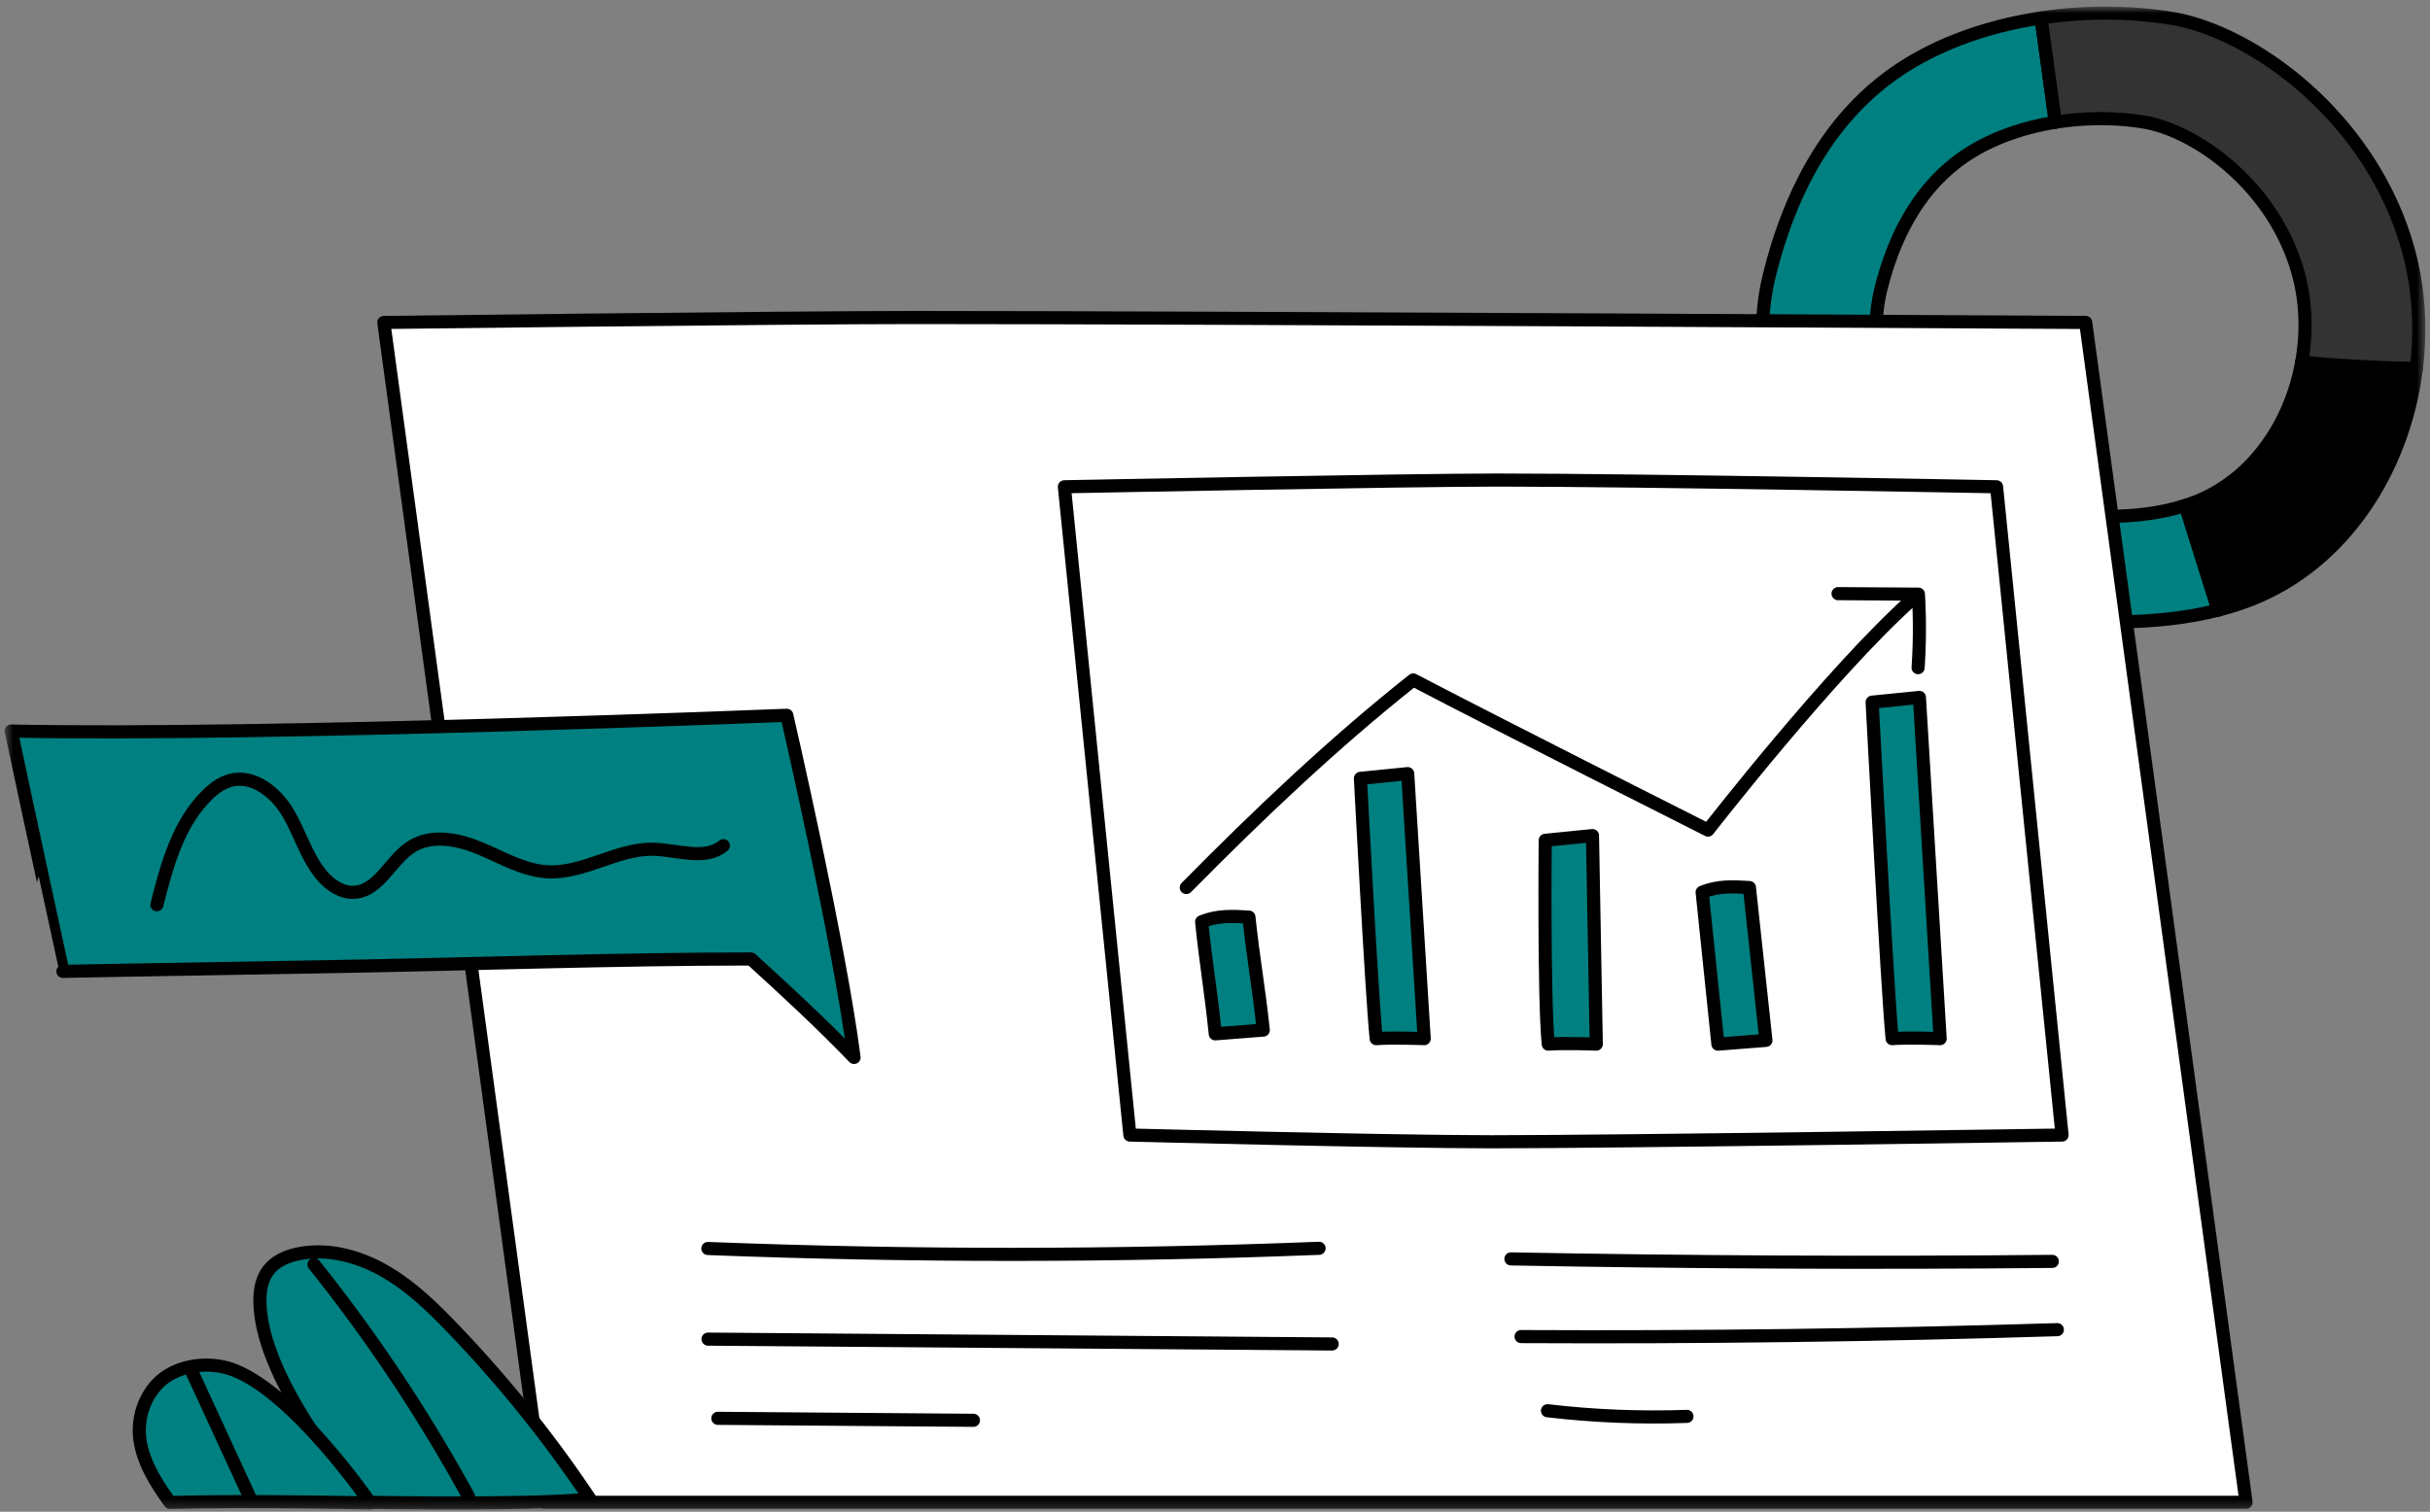
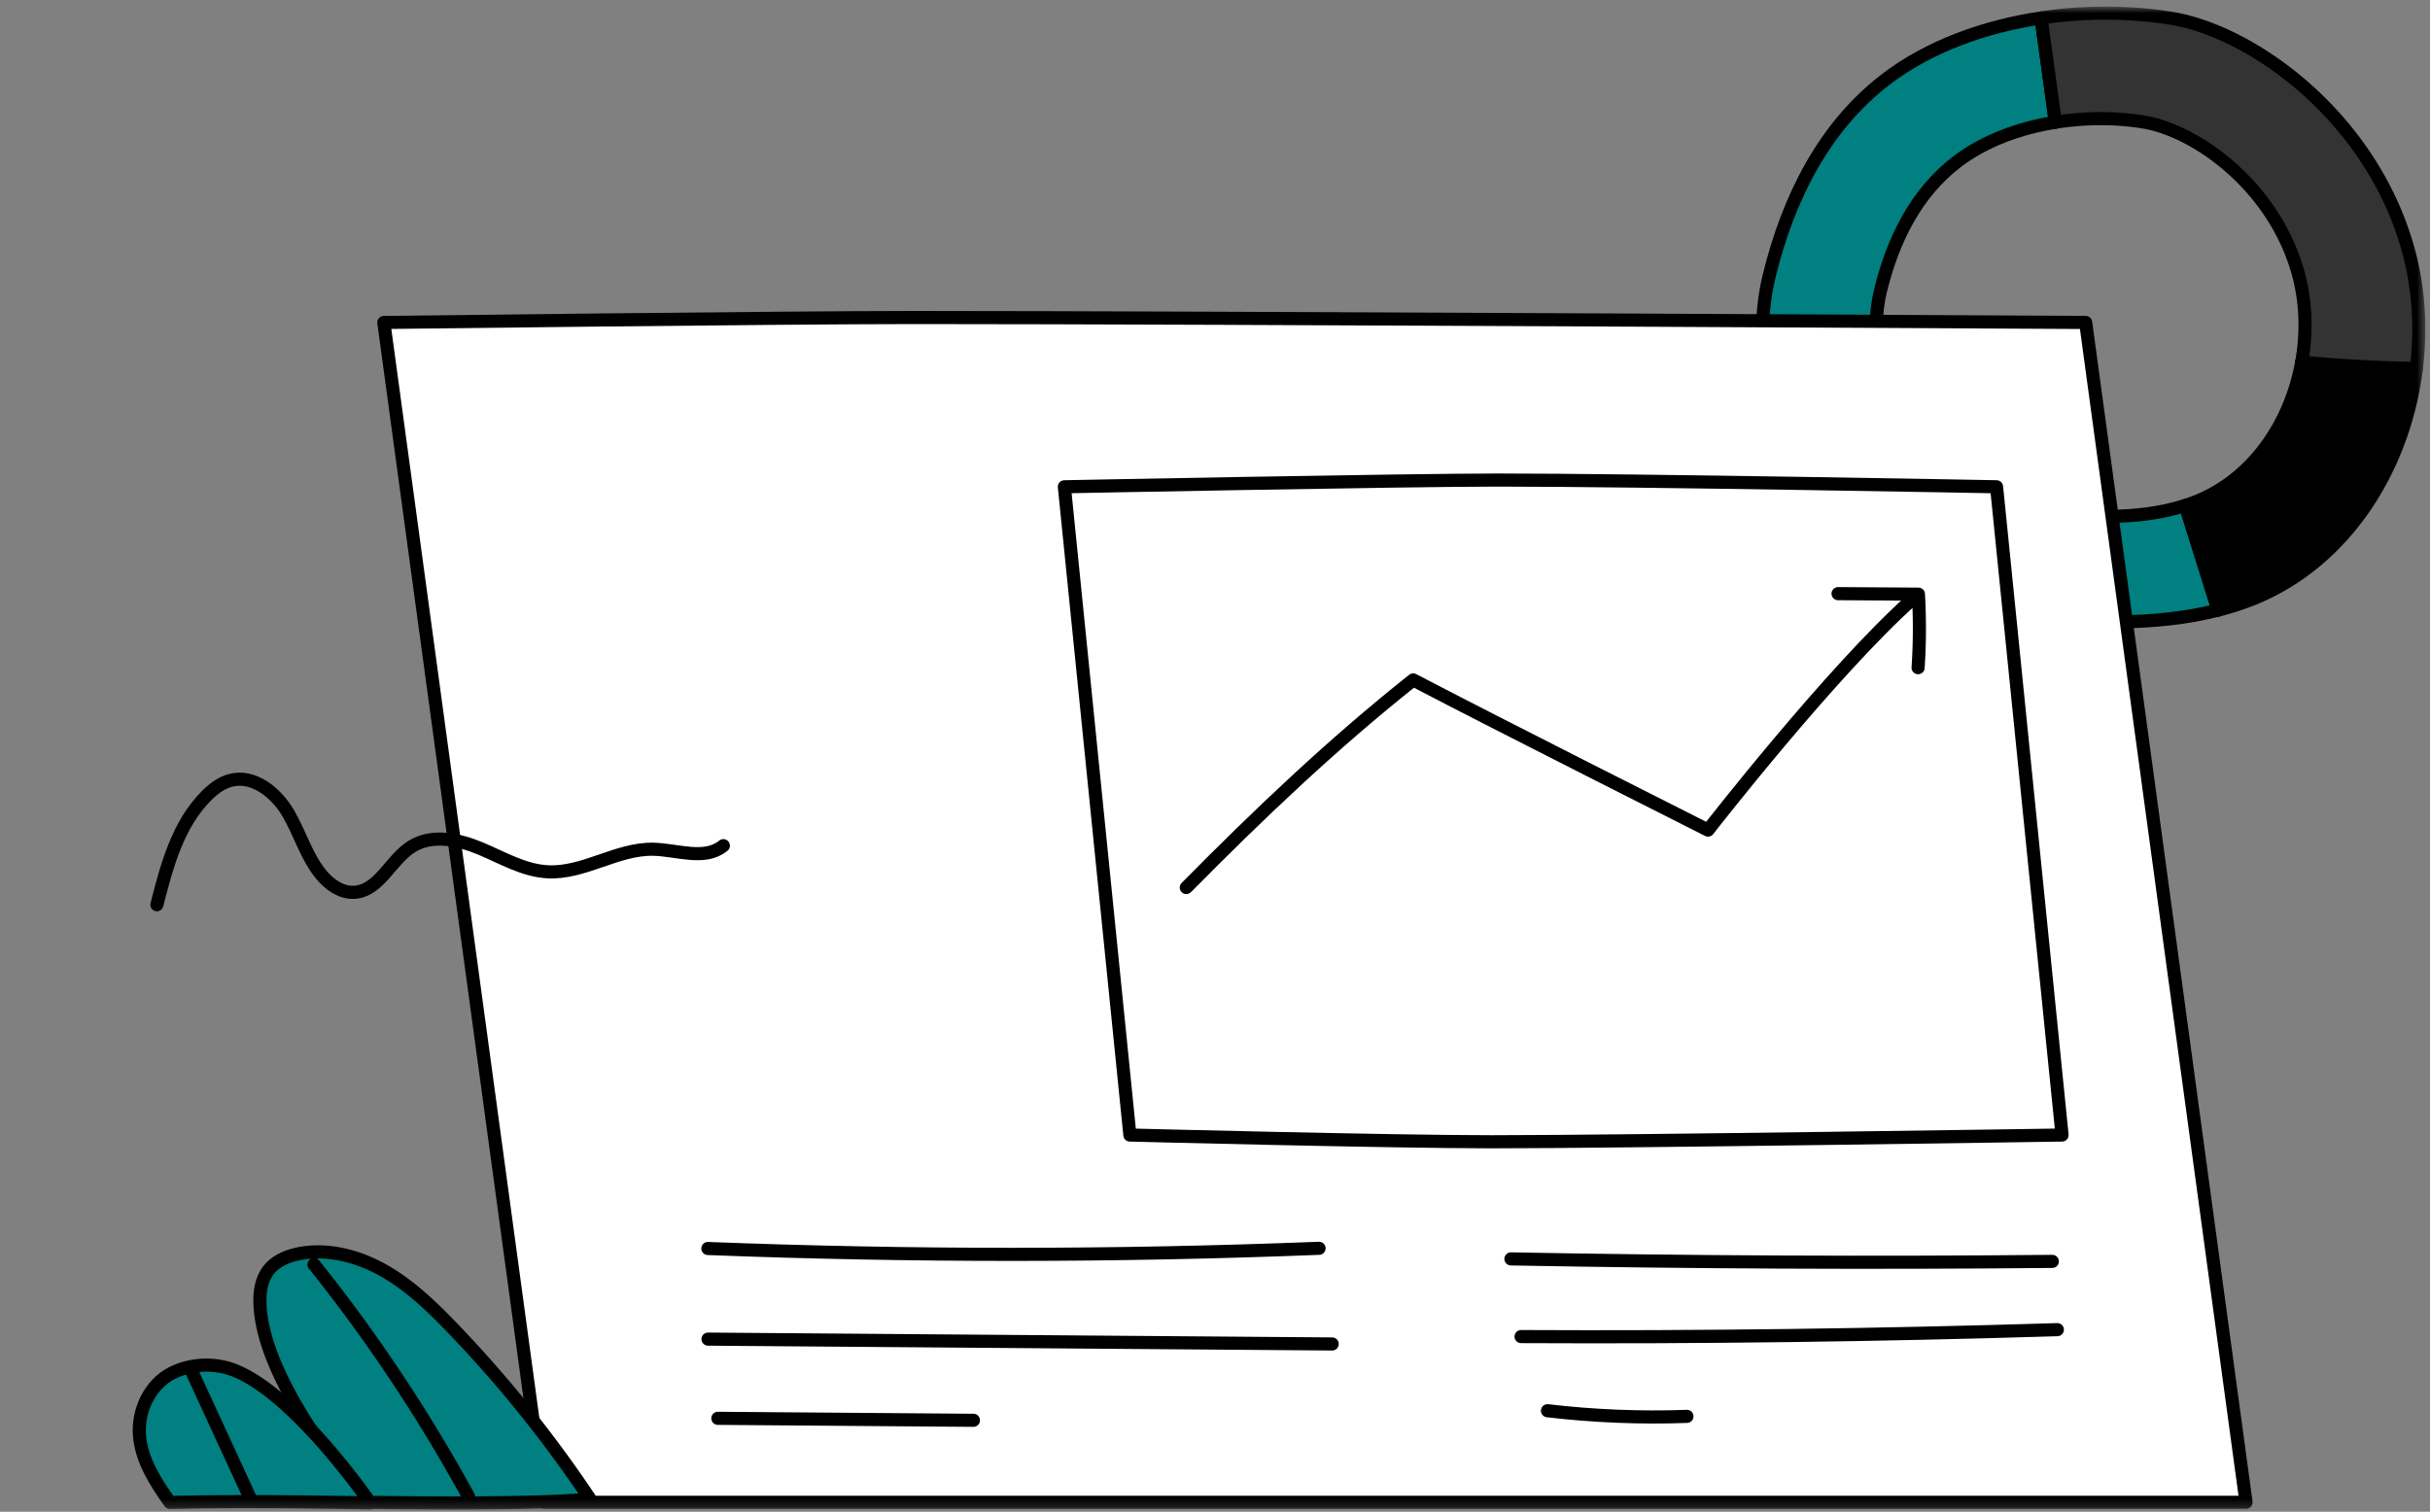
<svg xmlns="http://www.w3.org/2000/svg" width="278" height="173" viewBox="0 0 278 173" fill="none">
  <rect x="0" y="0" width="278" height="173" fill="#808080" stroke="none" />
  <mask id="5jukvyiiba" style="mask-type:luminance" maskUnits="userSpaceOnUse" x="0" y="0" width="278" height="173">
    <path d="M277.471.749H.529v172h276.942v-172z" fill="#fff" />
  </mask>
  <g mask="url(#5jukvyiiba)" stroke="#000" stroke-width="1.5" stroke-linecap="round" stroke-linejoin="round">
    <path d="M241.363 59.094c-3.482.041-6.99-.3-10.326-1.3-5.161-1.55-9.877-4.752-12.905-9.209-3.027-4.457-4.265-10.179-2.976-15.411 1.412-5.73 4.053-11.098 8.745-14.677 3.103-2.367 7.102-3.841 11.239-4.507l-1.637-11.935c-6.511.976-12.829 3.264-17.703 6.983-7.18 5.477-11.223 13.691-13.382 22.46-1.972 8.006-.08 16.762 4.554 23.582s11.85 11.72 19.747 14.09c5.105 1.532 10.473 2.054 15.802 1.99 3.779-.045 7.59-.403 11.239-1.342l-3.751-11.98c-2.77.9-5.723 1.22-8.646 1.254v.002z" fill="teal" />
    <path d="M251.606 57.252c-.524.223-1.059.412-1.597.587l3.751 11.981a31.077 31.077 0 0 0 4.434-1.476c10.341-4.393 16.859-14.967 18.244-26.184-4.38-.066-8.758-.302-13.119-.72-1.224 6.835-5.357 13.113-11.713 15.812z" fill="#000" />
    <path d="M275.468 28.44c-4.295-15.242-17.918-24.838-26.994-26.333-4.712-.776-9.901-.813-14.971-.051a48699.4 48699.4 0 0 0 1.637 11.935c3.418-.55 6.931-.548 10.114-.023 5.932.978 14.834 7.248 17.641 17.209.933 3.312 1.034 6.856.425 10.262 4.361.419 8.738.654 13.118.72.567-4.591.278-9.29-.969-13.718l-.001-.001z" fill="#333" />
    <path d="M62.256 171.913 43.91 36.901s45.68-.566 60.735-.566c33.619 0 133.963.566 133.963.566l18.344 135.012H62.256z" fill="#fff" />
    <path d="m129.262 129.888-7.494-74.183s39.218-.77 49.553-.77c16.326 0 57.091.77 57.091.77l7.494 74.183s-50.074.771-65.31.771c-11.424 0-41.334-.771-41.334-.771z" fill="#fff" />
    <path d="M80.982 142.873c23.296.903 46.627.895 69.923-.023M81 153.244l71.408.554M82.125 162.307l29.239.227M172.855 144.063c20.643.388 41.292.483 61.938.285M174.016 152.953c20.453.105 40.908-.16 61.351-.793M177.037 161.438c5.292.622 10.63.838 15.954.646" />
    <path d="M67.5 171.543a142.072 142.072 0 0 0-15.73-19.567c-2.345-2.439-4.81-4.821-7.745-6.508-2.934-1.688-6.407-2.637-9.733-2.017-1.315.246-2.64.771-3.49 1.803-1.186 1.441-1.184 3.507-.934 5.358 1.258 9.277 11.97 21.3 11.97 21.3s18.96.337 25.662-.37v.001z" fill="teal" />
    <path d="M35.925 144.703a183.54 183.54 0 0 1 17.66 26.521" />
    <path d="M42.36 171.994s-8.462-12.333-15.47-15.156c-2.282-.919-5.029-.821-7.222.294-2.532 1.287-3.932 4.294-3.713 7.127.22 2.831 1.868 5.427 3.494 7.678 9.499-.246 22.91.057 22.91.057z" fill="teal" />
    <path d="m21.861 156.767 6.745 14.643M135.716 101.565c8.246-8.347 16.75-16.451 25.962-23.755 9.621 5.044 33.725 17.181 33.725 17.181s14.049-18.086 23.371-26.411" />
    <path d="m210.282 67.934 9.191.059a67.468 67.468 0 0 1-.036 8.412" />
-     <path d="M137.472 105.49c.52 5.058 1.041 7.759 1.56 12.817l5.493-.429c-.549-5.095-1.098-7.834-1.646-12.928-1.802-.11-3.602-.219-5.408.54h.001zM194.731 102.106c.521 5.058 1.283 12.322 1.804 17.38l5.492-.429c-.548-5.095-1.339-12.396-1.888-17.49-1.801-.11-3.601-.22-5.408.539zM155.637 89.072s1.283 24.727 1.803 29.786c1.831-.143 5.493 0 5.493 0l-1.888-30.326-5.408.54zM214.178 80.351s1.768 33.447 2.288 38.506c1.831-.143 5.493 0 5.493 0l-2.373-39.046-5.408.54zM176.778 96.162s-.171 18.266.35 23.323c1.83-.143 5.492 0 5.492 0l-.434-23.864-5.408.54zM1.285 83.659c29.533.587 88.726-1.805 88.726-1.805s6.003 25.944 7.696 39.157c-3.822-3.984-7.899-7.724-11.782-11.27-15.54 0-32.664.62-49.147.897-23.37.394-29.578.522-29.578.522S3.192 92.707 1.285 83.659z" fill="teal" />
    <path d="M17.949 103.533c1.145-4.514 2.424-9.267 5.74-12.537.771-.76 1.67-1.436 2.716-1.702 2.623-.668 5.188 1.422 6.561 3.754 1.374 2.332 2.104 5.058 3.852 7.124.928 1.096 2.243 2.006 3.678 1.94 2.886-.131 4.174-3.731 6.63-5.253 2.317-1.435 5.345-.808 7.857.247 2.512 1.055 4.957 2.517 7.679 2.658 4.139.216 7.942-2.672 12.086-2.58 2.751.062 5.885 1.338 8.008-.41" />
  </g>
</svg>